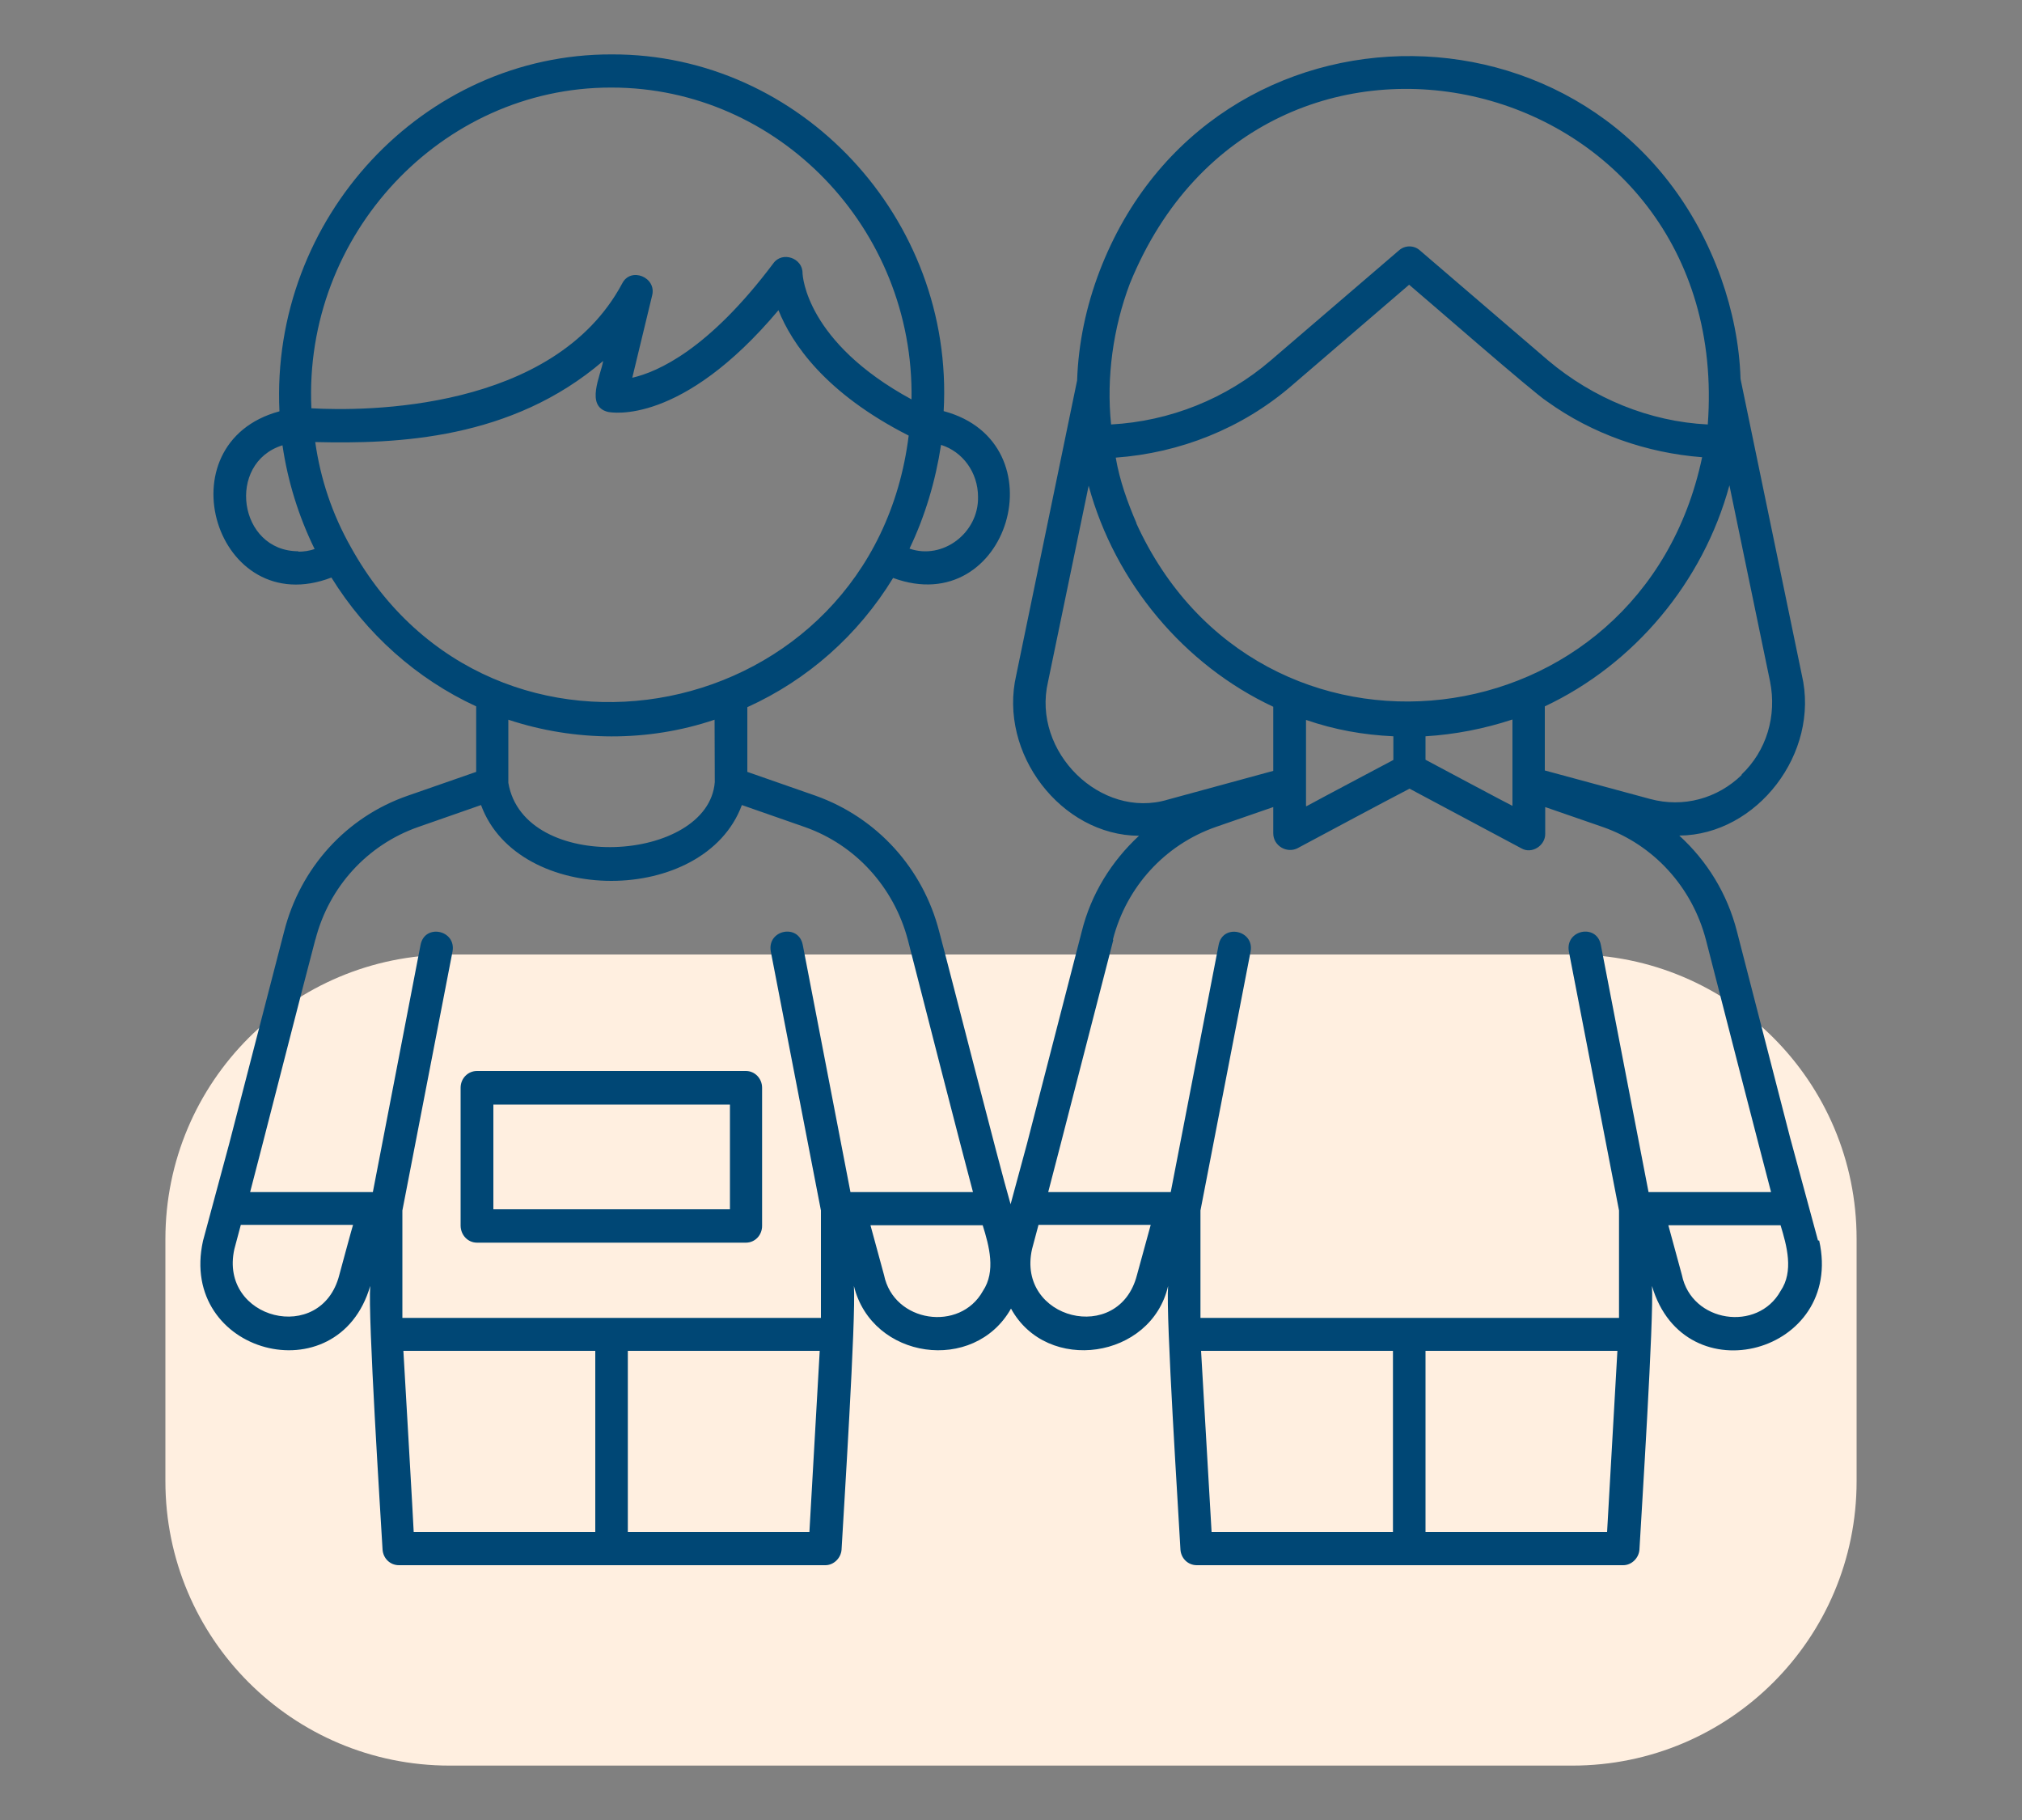
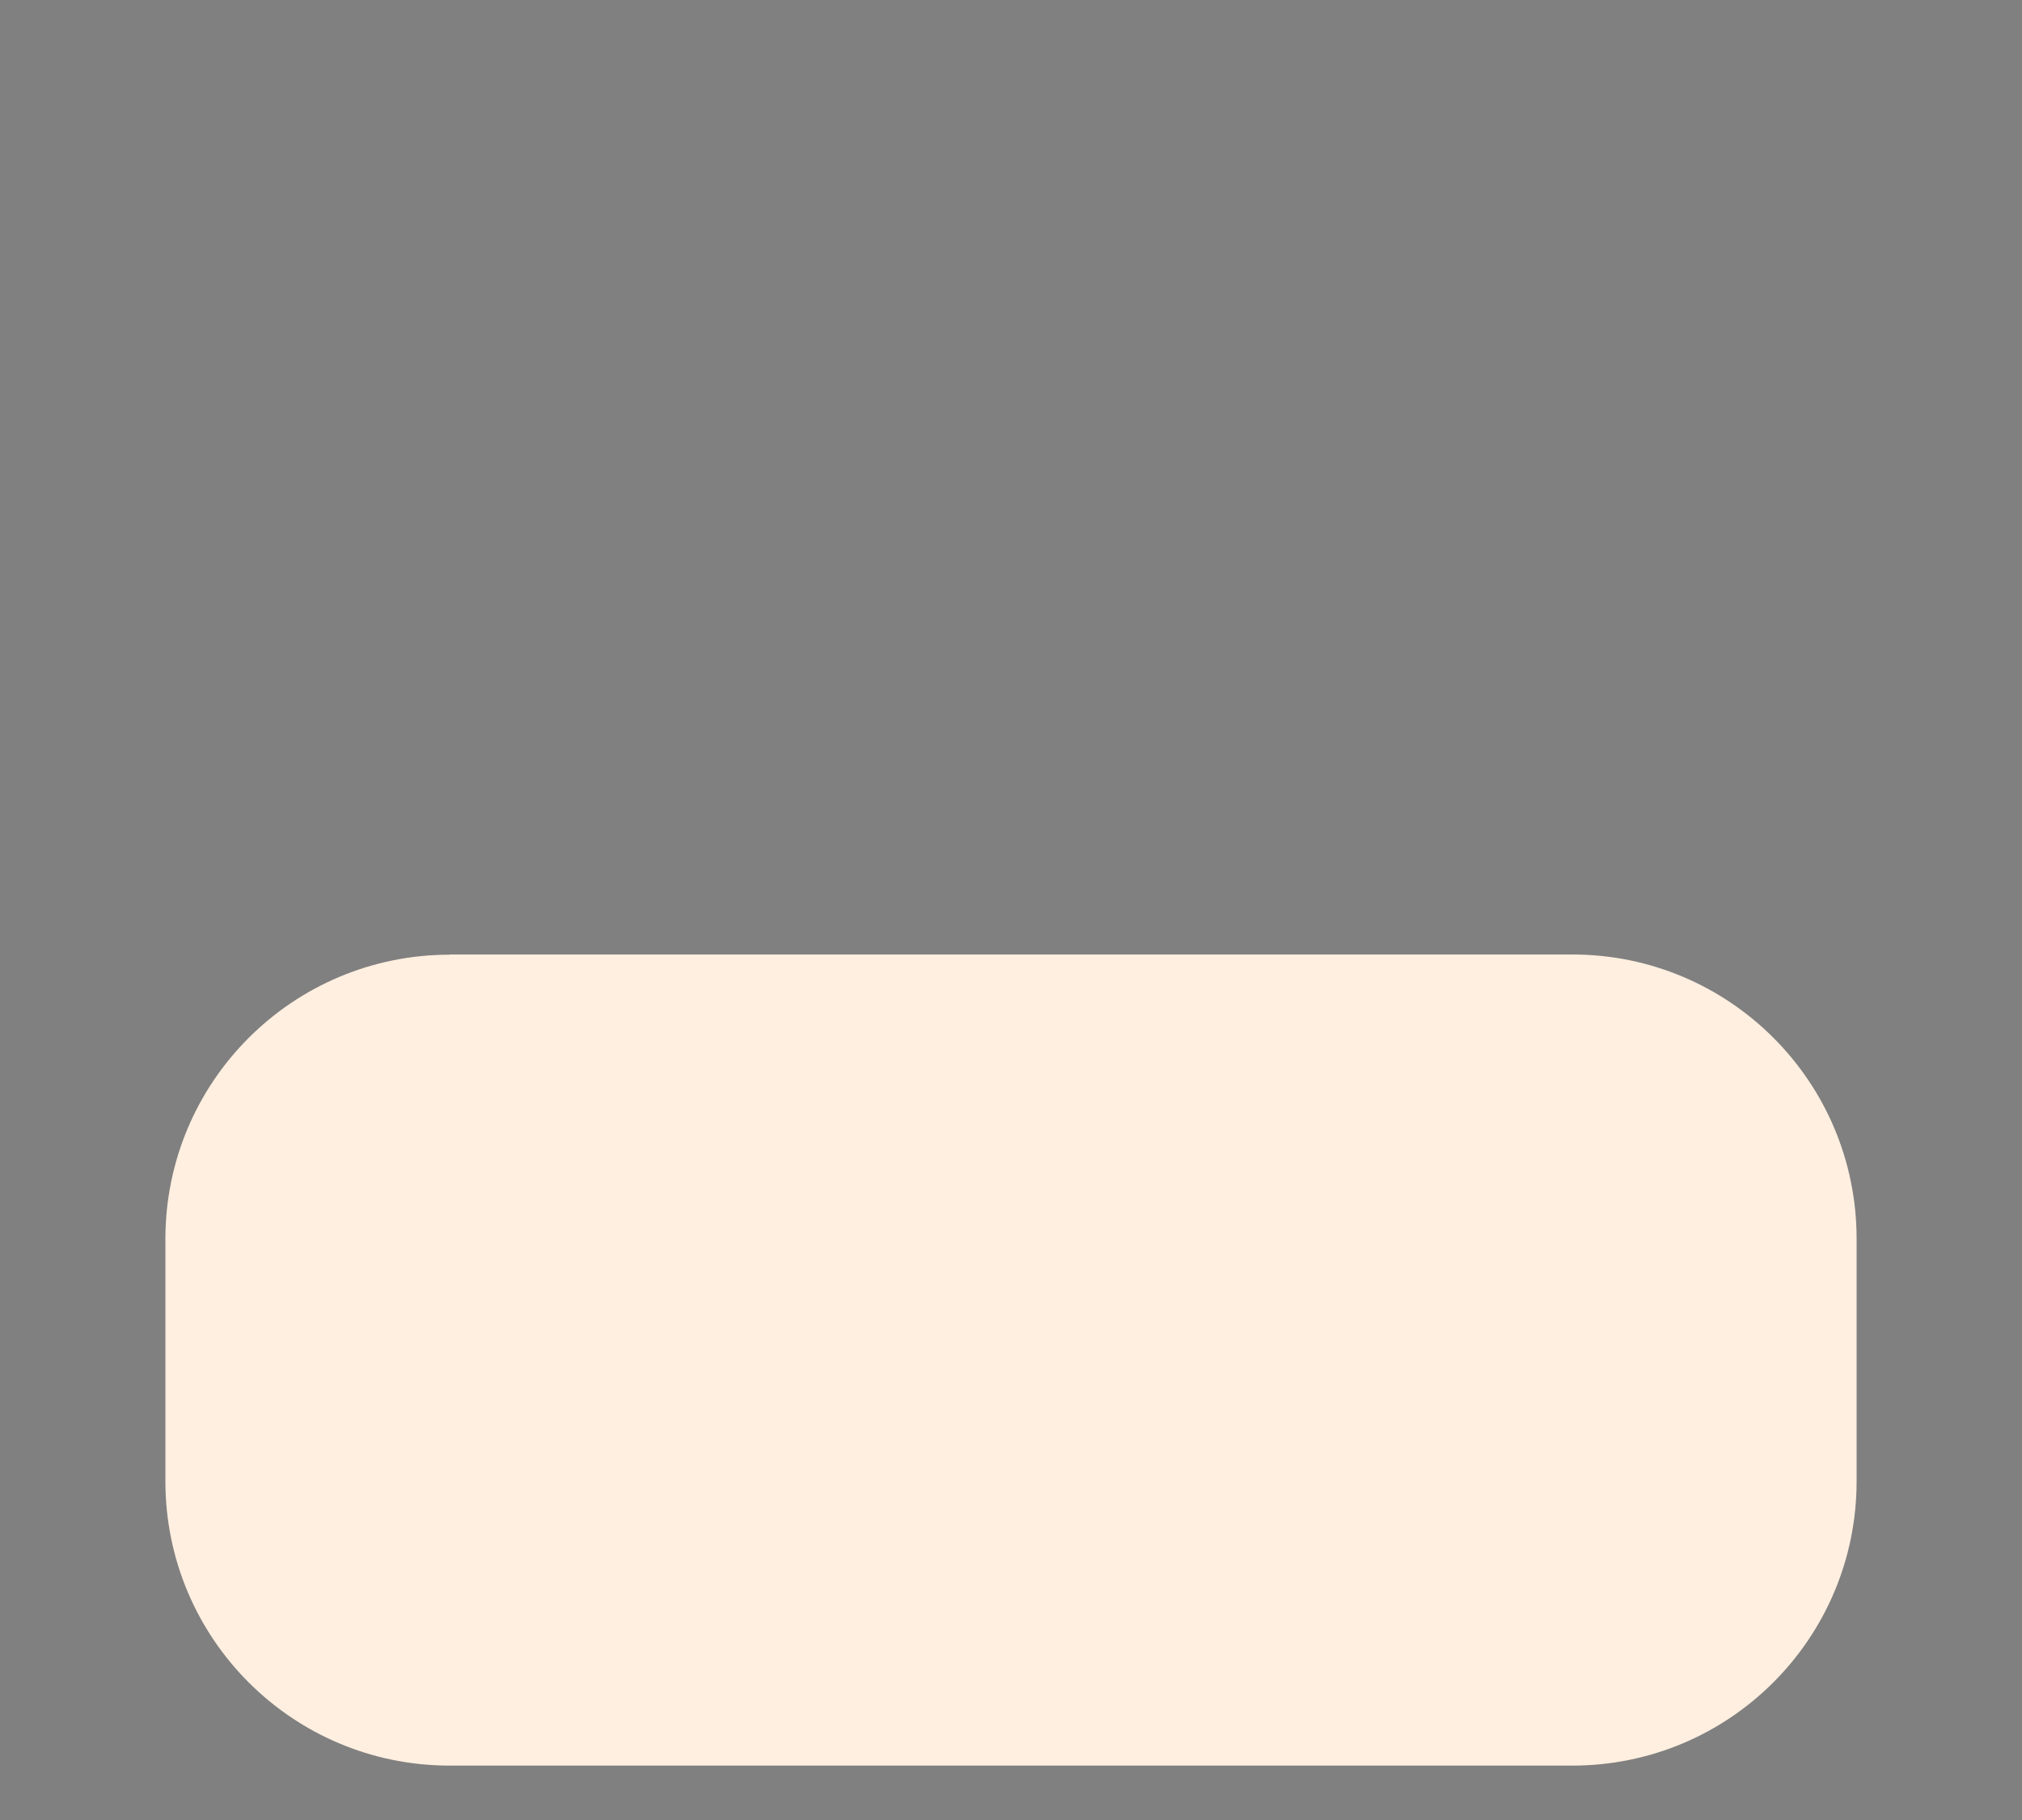
<svg xmlns="http://www.w3.org/2000/svg" version="1.1" id="Capa_1" x="0px" y="0px" viewBox="0 0 100 90" style="enable-background:new 0 0 100 90;" xml:space="preserve">
  <rect x="0" y="0" width="100" height="90" fill="#808080" stroke="none" />
  <style type="text/css">
	.st0{fill:#FFEFE0;}
	.st1{fill:#004775;}
</style>
  <path class="st0" d="M22.24,47.21c-7.77,0-14.06,6.29-14.06,14.06v11.98c0,7.77,6.29,14.06,14.06,14.06h55.52  c7.77,0,14.06-6.29,14.06-14.06V61.26c0-7.77-6.29-14.06-14.06-14.06H22.24z" />
-   <path class="st1" d="M88.06,63.84c-1.13,2.04-4.4,1.57-4.88-0.79l-0.67-2.46h5.55C88.37,61.61,88.72,62.87,88.06,63.84 M79.48,75.76  H70.5V66.8h9.49L79.48,75.76z M59.4,66.8h9.49v8.96h-8.97C59.92,75.76,59.4,66.8,59.4,66.8z M56.23,63.05  c-0.89,3.48-5.97,2.2-5.19-1.28l0.32-1.2h5.55L56.23,63.05z M48.61,63.84c-1.13,2.04-4.41,1.57-4.89-0.79l-0.67-2.46h5.55  C48.92,61.61,49.26,62.87,48.61,63.84 M40.03,75.76h-8.98V66.8h9.49L40.03,75.76z M19.95,66.8h9.49v8.96h-8.98  C20.47,75.76,19.95,66.8,19.95,66.8z M16.78,63.05c-0.89,3.48-5.96,2.2-5.19-1.28l0.32-1.2h5.55  C17.45,60.57,16.78,63.05,16.78,63.05z M15.6,46.46c0.67-2.61,2.57-4.68,5.07-5.56l3.12-1.09c1.83,5,11.05,5,12.9,0l3.12,1.09  c2.5,0.88,4.4,2.97,5.09,5.58c0.41,1.62,2.84,11.08,3.22,12.47h-6.06L39.7,46.72c-0.21-1.06-1.77-0.74-1.58,0.33l2.48,12.81v5.31  H19.9v-5.31l2.48-12.81c0.19-1.06-1.37-1.39-1.58-0.33l-2.36,12.23h-6.07c0.36-1.35,2.79-10.87,3.22-12.47  C15.58,46.48,15.6,46.46,15.6,46.46z M17.36,27.07c-0.93-1.64-1.51-3.38-1.77-5.21c4.08,0.1,9.72-0.13,14.24-4.01  c-0.12,0.72-0.9,2.24,0.24,2.52c0.16,0.03,3.62,0.69,8.43-5.03c0.65,1.63,2.3,4.1,6.44,6.2C43.15,35.92,24.35,39.67,17.36,27.07  L17.36,27.07z M14.76,27.26c-2.98,0-3.58-4.37-0.79-5.24c0.26,1.78,0.8,3.52,1.59,5.13c-0.26,0.09-0.53,0.13-0.81,0.13L14.76,27.26  L14.76,27.26z M30.25,4.33c8.24,0,14.97,6.97,14.83,15.42c-5.21-2.83-5.38-6.1-5.39-6.23c0.02-0.76-1.01-1.12-1.45-0.49  c-3.2,4.26-5.71,5.36-6.97,5.65l0.98-4.06c0.24-0.91-1.06-1.44-1.48-0.6c-3.39,6.33-12.74,6.32-15.37,6.17  c-0.4-8.59,6.44-15.87,14.82-15.86C30.23,4.33,30.25,4.33,30.25,4.33z M48.37,24.58c0.03,1.78-1.75,3.12-3.39,2.55  c0.77-1.6,1.29-3.36,1.56-5.13C47.6,22.33,48.37,23.35,48.37,24.58z M35.35,38.68c-0.32,3.98-9.44,4.56-10.21,0.03v-3.12  c3.29,1.09,6.92,1.11,10.2,0L35.35,38.68L35.35,38.68L35.35,38.68z M55.04,46.46c0.67-2.61,2.57-4.68,5.07-5.56l2.86-0.99v1.3  c0,0.61,0.66,1,1.19,0.74c1.39-0.74,4.16-2.23,5.55-2.95l5.53,2.95c0.51,0.3,1.19-0.13,1.18-0.72v-1.32l2.86,0.99  c2.51,0.88,4.41,2.97,5.09,5.58c0.41,1.62,2.85,11.08,3.22,12.47h-6.06l-2.36-12.23c-0.21-1.06-1.77-0.74-1.58,0.33l2.48,12.81v5.31  H59.37v-5.31l2.48-12.81c0.19-1.05-1.37-1.39-1.58-0.33L57.9,58.95h-6.06c0.36-1.35,2.8-10.87,3.22-12.47  C55.06,46.48,55.04,46.46,55.04,46.46z M51.83,33.72l2.01-9.7c1.3,4.8,4.73,8.87,9.13,10.93v3.17l-5.21,1.42  C54.45,40.54,51.02,37.18,51.83,33.72z M55.88,14.02c6.61-16.24,29.88-10.59,28.58,6.97c-2.88-0.14-5.67-1.29-7.9-3.17l-6.34-5.44  c-0.29-0.26-0.74-0.26-1.03,0l-6.34,5.44c-2.21,1.9-4.99,3.01-7.9,3.17C54.71,18.67,55.05,16.21,55.88,14.02  C55.89,14.02,55.88,14.02,55.88,14.02z M86.15,38.31c-1.22,1.19-2.91,1.64-4.54,1.2L76.4,38.1v-3.17c4.42-2.08,7.83-6.14,9.13-10.93  l2.01,9.7c0.34,1.7-0.17,3.43-1.42,4.61C86.13,38.31,86.15,38.31,86.15,38.31z M64.59,39.86V35.6c1.42,0.49,2.83,0.74,4.32,0.81  v1.17c-1.05,0.56-3.29,1.74-4.3,2.29C64.61,39.86,64.59,39.86,64.59,39.86z M70.5,37.57v-1.16c1.46-0.09,2.9-0.37,4.3-0.83v4.27  C74.79,39.86,70.5,37.57,70.5,37.57z M56.21,25.88c-0.45-1.04-0.84-2.13-1.03-3.25c3.17-0.23,6.24-1.44,8.69-3.55l5.82-5  c0.72,0.6,6.19,5.38,6.82,5.77c2.25,1.62,4.94,2.55,7.67,2.76c-3.01,14.32-21.94,16.54-27.99,3.25  C56.19,25.86,56.21,25.88,56.21,25.88z M89.91,61.34l-1.35-4.98l-0.02-0.07L85.9,46.05c-0.48-1.87-1.48-3.48-2.85-4.73  c3.84-0.03,6.97-4.08,6.06-7.95l-3.03-14.63c-0.05-1.69-0.4-3.4-0.96-4.98C79.94-0.72,59.88-0.94,54.38,13.41  c-0.66,1.73-1.05,3.56-1.11,5.4l-3.01,14.57c-0.9,3.87,2.22,7.93,6.07,7.95c-1.35,1.25-2.37,2.87-2.83,4.73l-2.71,10.5l-0.81,2.99  c-0.62-2.13-2.91-11.17-3.53-13.48c-0.8-3.13-3.08-5.64-6.11-6.72l-3.38-1.18v-3.2c2.98-1.35,5.48-3.56,7.21-6.39  c5.71,2.1,8.31-6.7,2.5-8.25c0.53-9.54-7.09-17.67-16.41-17.64c-9.33-0.03-16.89,8.1-16.44,17.65c-5.84,1.58-3.14,10.41,2.57,8.22  c1.72,2.78,4.21,5.01,7.16,6.37v3.24l-3.39,1.18c-3.03,1.05-5.31,3.56-6.11,6.72l-2.71,10.47l-1.3,4.82  c-1.24,5.58,6.68,7.69,8.27,2.23c-0.12,1.5,0.51,11.32,0.61,13.04c0.03,0.43,0.37,0.77,0.81,0.77h21.09c0.41,0,0.77-0.35,0.8-0.77  c0.1-1.8,0.72-11.48,0.61-13.04c0.89,3.64,5.95,4.35,7.77,1.12c1.78,3.25,6.94,2.49,7.77-1.12c-0.12,1.5,0.52,11.31,0.61,13.04  c0.03,0.43,0.37,0.77,0.81,0.77h21.09c0.41,0,0.77-0.35,0.8-0.77c0.1-1.8,0.72-11.48,0.62-13.04c1.61,5.49,9.52,3.33,8.27-2.24  C89.95,61.34,89.91,61.34,89.91,61.34z M24.4,54.62h11.7v5.18H24.4C24.4,59.8,24.4,54.62,24.4,54.62z M23.59,61.45h13.3  c0.45,0,0.8-0.37,0.8-0.83v-6.83c0-0.46-0.36-0.83-0.8-0.83h-13.3c-0.45,0-0.81,0.37-0.81,0.83v6.83  C22.79,61.08,23.14,61.45,23.59,61.45" />
</svg>